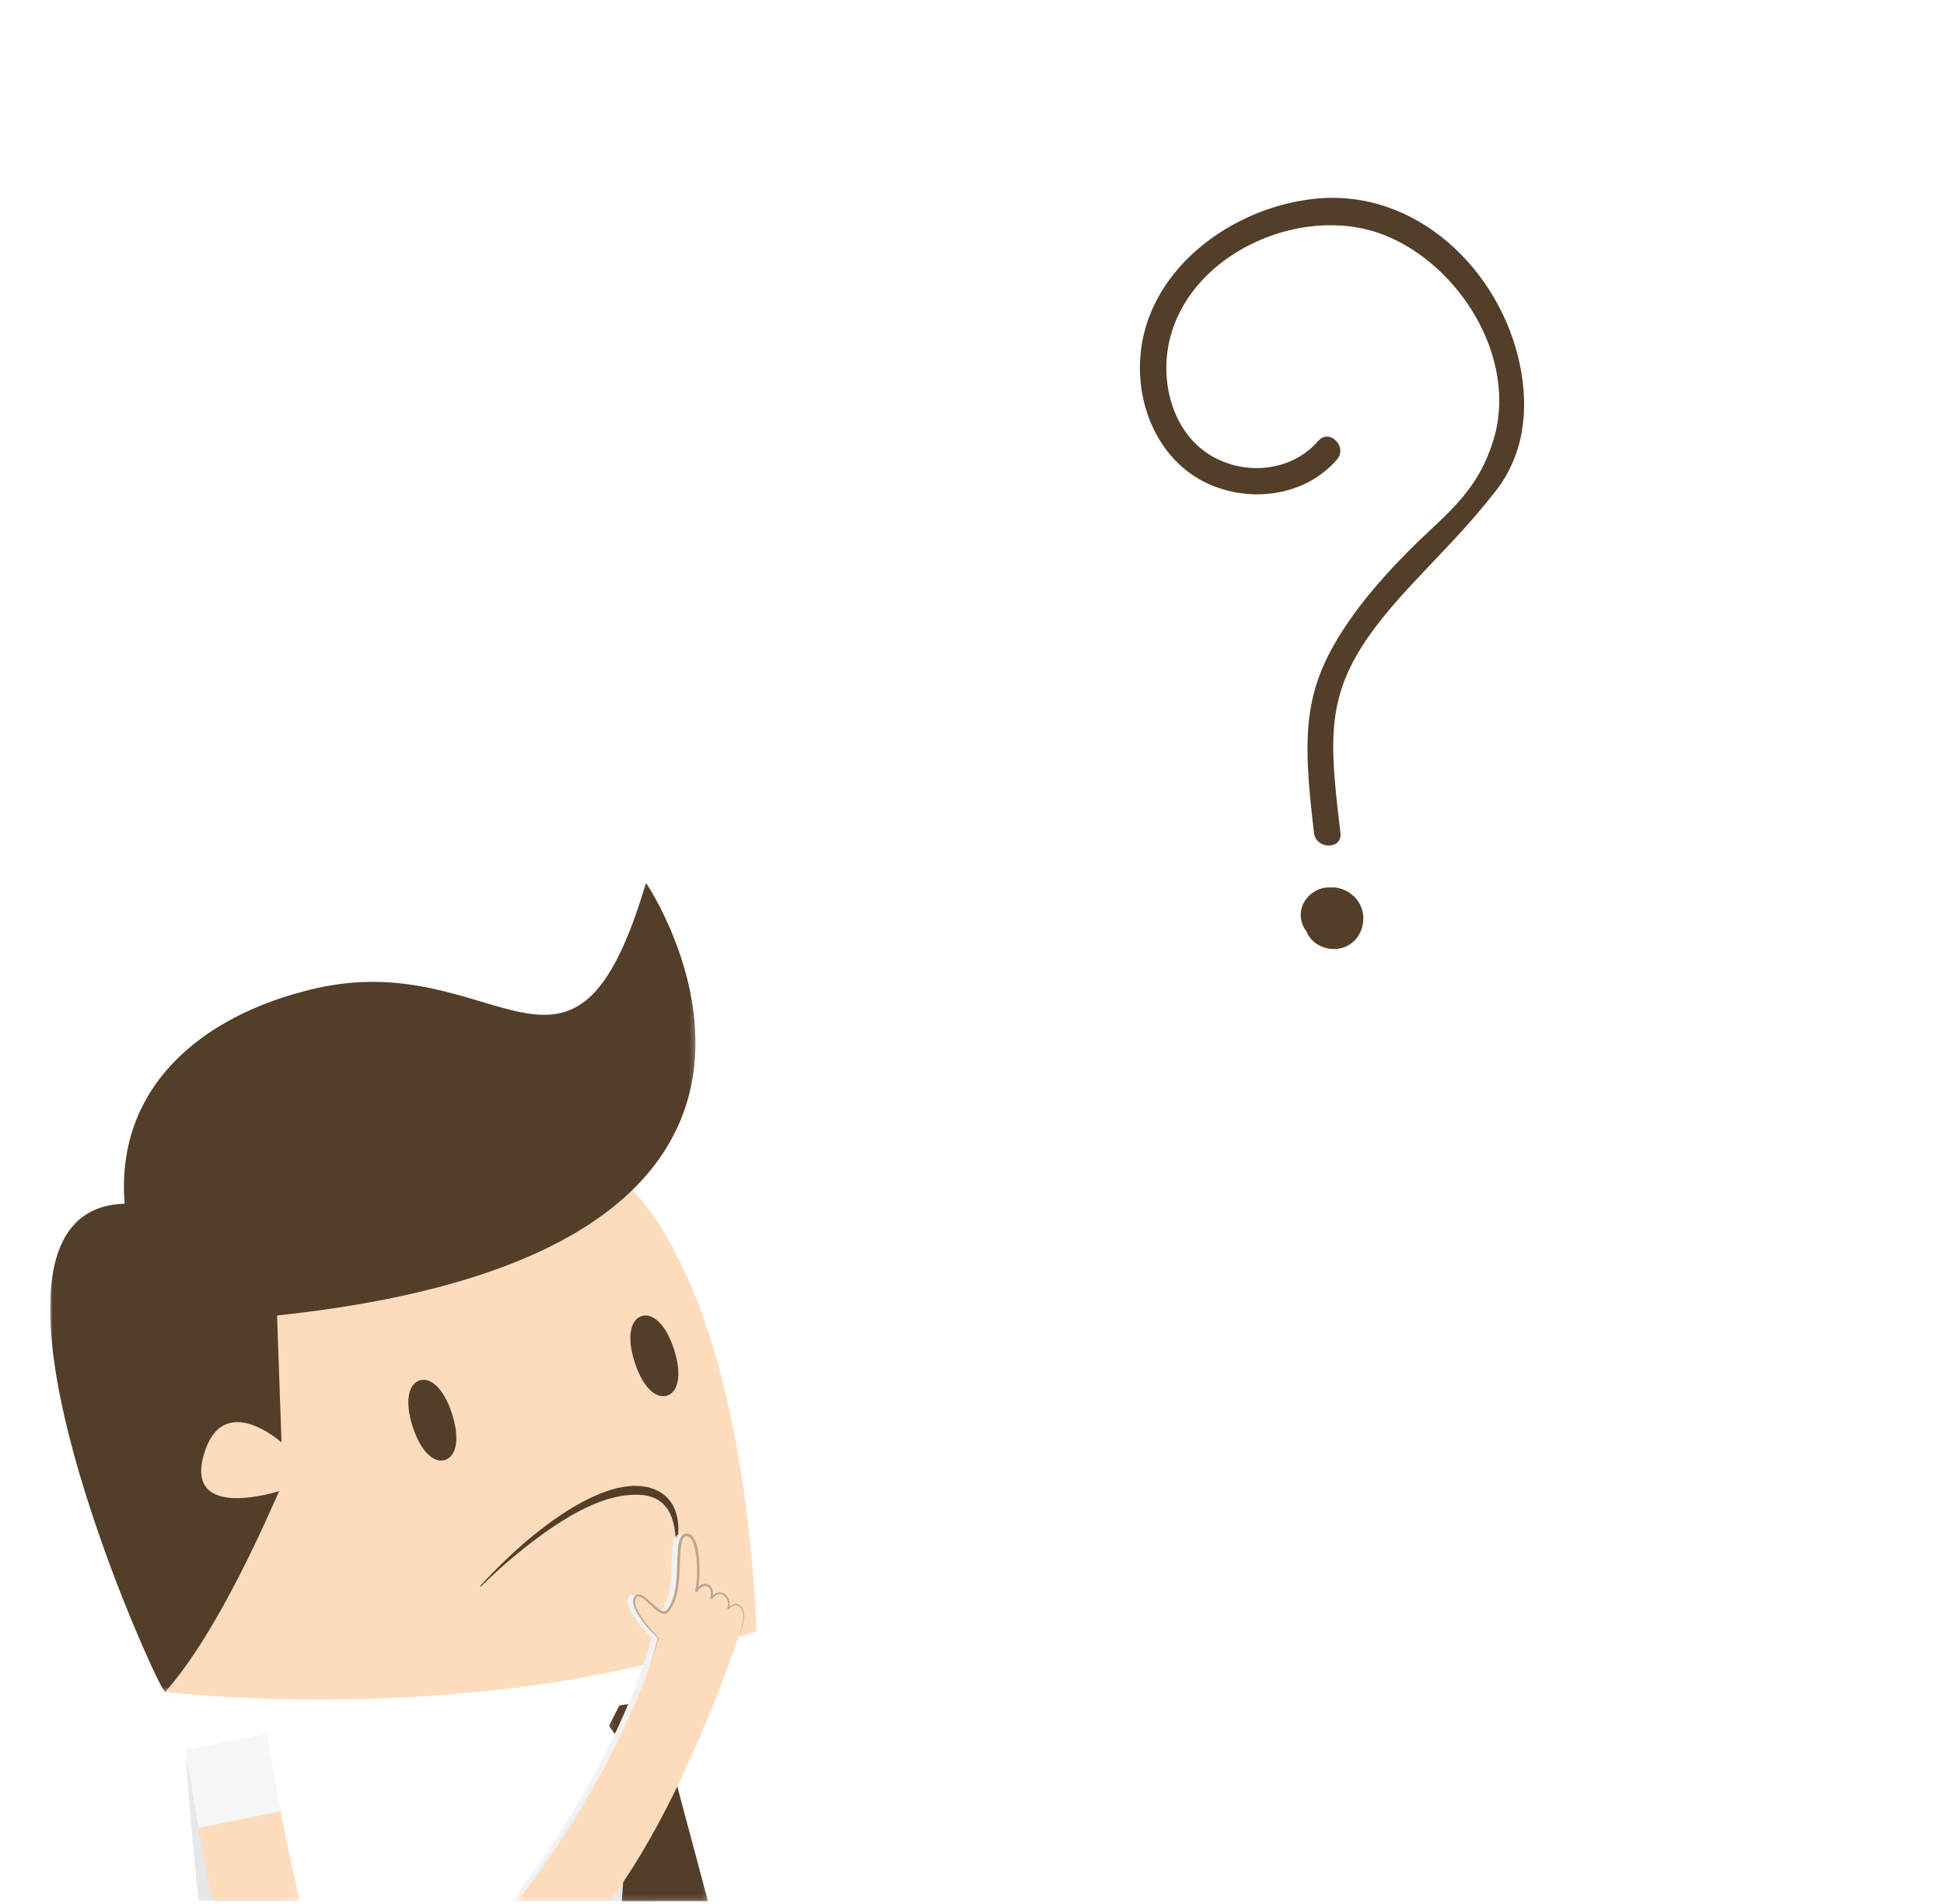
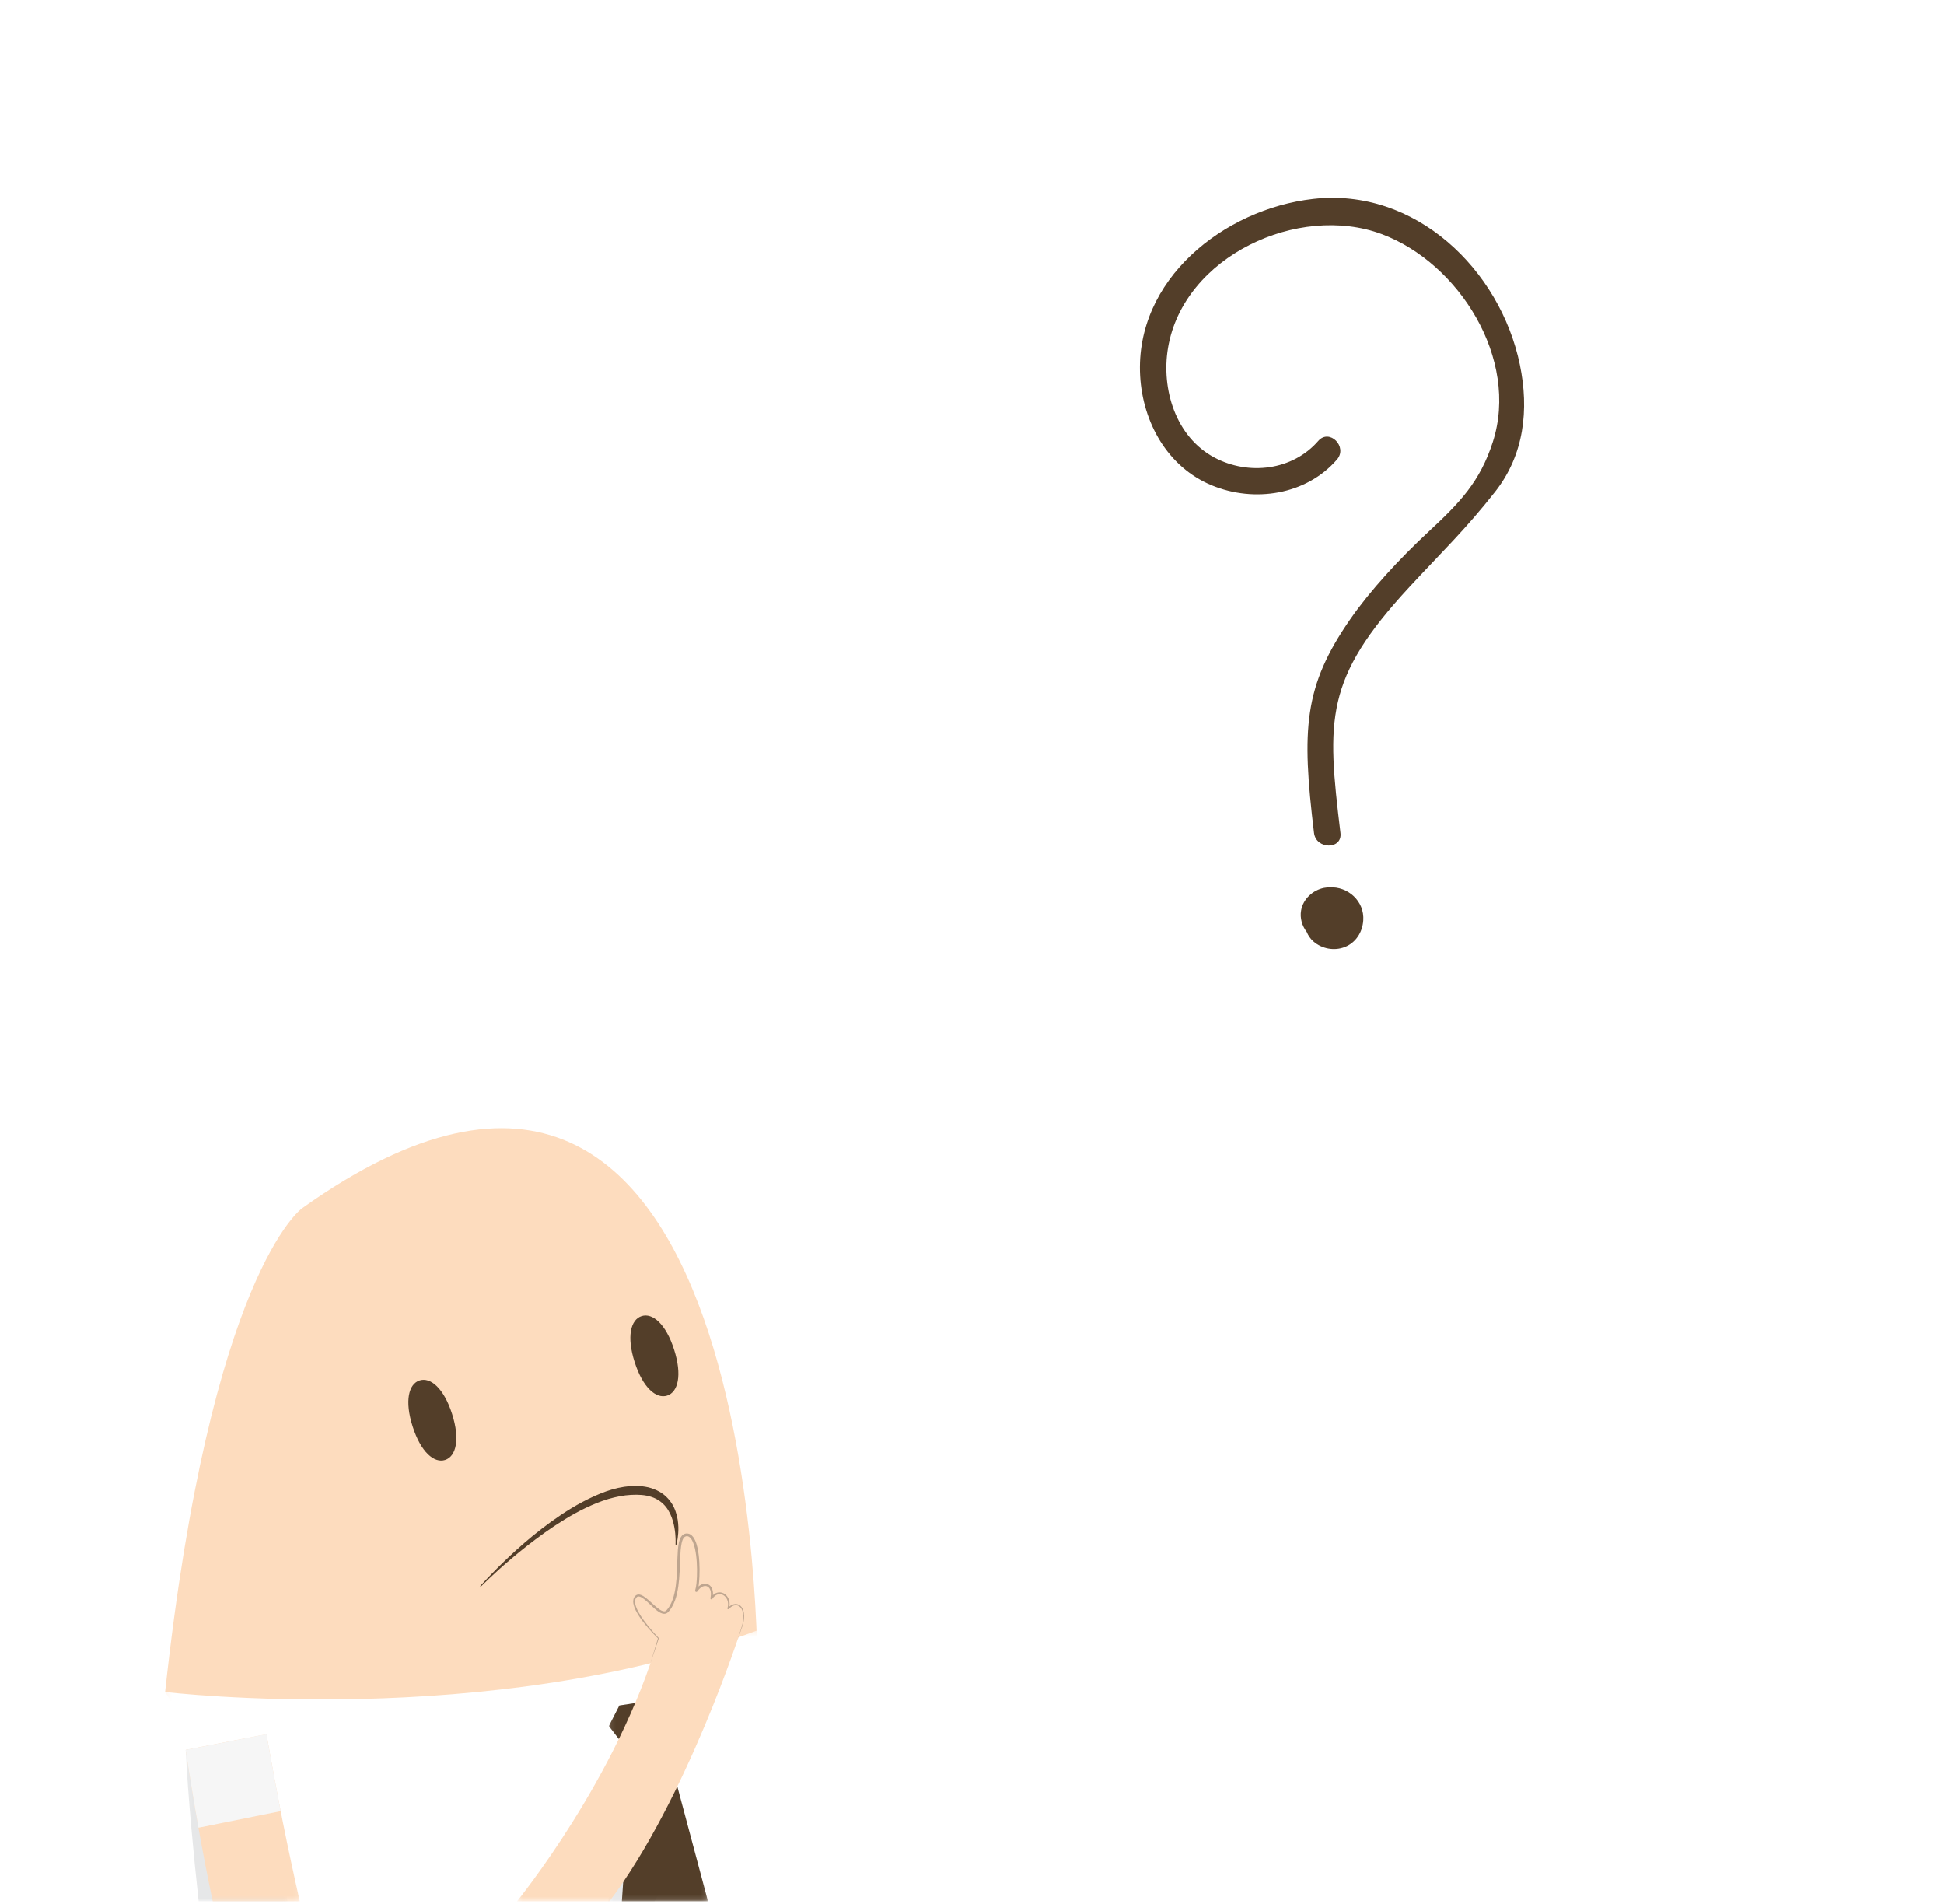
<svg xmlns="http://www.w3.org/2000/svg" xmlns:xlink="http://www.w3.org/1999/xlink" width="388px" height="380px" viewBox="0 0 388 380" version="1.1">
  <title>Page 1</title>
  <desc>Created with Sketch.</desc>
  <defs>
    <rect id="path-1" x="0" y="0" width="433" height="393" />
    <filter x="-4.1%" y="-4.0%" width="108.2%" height="108.1%" filterUnits="objectBoundingBox" id="filter-3">
      <feOffset dx="0" dy="0" in="SourceAlpha" result="shadowOffsetOuter1" />
      <feGaussianBlur stdDeviation="5" in="shadowOffsetOuter1" result="shadowBlurOuter1" />
      <feColorMatrix values="0 0 0 0 0   0 0 0 0 0   0 0 0 0 0  0 0 0 0.2 0" type="matrix" in="shadowBlurOuter1" result="shadowMatrixOuter1" />
      <feMerge>
        <feMergeNode in="shadowMatrixOuter1" />
        <feMergeNode in="SourceGraphic" />
      </feMerge>
    </filter>
    <polygon id="path-4" points="0.152 54.317 121.127 54.317 121.127 0.305 0.152 0.305 0.152 54.317" />
    <polygon id="path-6" points="0 161.535 0 0.057 128.812 0.057 128.812 161.535 7.06814241e-15 161.535" />
    <polygon id="path-8" points="0.112 32.073 20.421 32.073 20.421 0.33 0.112 0.33" />
    <polygon id="path-10" points="0.461 40.867 16.031 40.867 16.031 0.189 0.461 0.189" />
    <polygon id="path-12" points="0.083 40.867 19.869 40.867 19.869 0.189 0.083 0.189 0.083 40.867" />
    <polygon id="path-14" points="0.112 33.625 22.884 33.625 22.884 0.279 0.112 0.279 0.112 33.625" />
    <polygon id="path-16" points="45.376 73.457 0.309 73.457 0.309 0.209 45.376 0.209" />
    <polygon id="path-18" points="45.664 73.457 0.403 73.457 0.403 0.324 45.664 0.324" />
  </defs>
  <g id="Page-1" stroke="none" stroke-width="1" fill="none" fill-rule="evenodd">
    <g id="header-whith-basket" transform="translate(-130, -428)">
      <g id="Page-1" transform="translate(108, 415)">
        <mask id="mask-2" fill="white">
          <use xlink:href="#path-1" />
        </mask>
        <g id="Mask" />
        <g filter="url(#filter-3)" mask="url(#mask-2)">
          <g transform="translate(32, 23)">
            <path d="M141.201,324.588 C141.201,324.588 142.869,165.117 50.257,231.126 C50.257,231.126 32.011,244.126 22.957,327.623 C70.823,403.935 141.201,324.588 141.201,324.588" id="Fill-1" fill="#FDDCBE" />
            <g id="Group-5" stroke-width="1" fill="none" transform="translate(22.806, 315.078)">
              <mask id="mask-5" fill="white">
                <use xlink:href="#path-4" />
              </mask>
              <g id="Clip-4" />
              <path d="M0.152,12.545 C0.152,12.545 65.292,20.348 118.194,0.305 L121.127,54.317 L2.935,54.317 L0.152,12.545 Z" id="Fill-3" fill="#FFFFFF" mask="url(#mask-5)" />
            </g>
            <g id="Group-8" stroke-width="1" fill="none" transform="translate(0, 166.094)">
              <mask id="mask-7" fill="white">
                <use xlink:href="#path-6" />
              </mask>
              <g id="Clip-7" />
-               <path d="M118.934,0.057 C118.934,0.057 168.574,73.323 45.3,86.4 L46.187,111.739 C46.187,111.739 34.398,101.124 30.663,114.233 C26.862,127.58 45.731,121.436 45.731,121.436 C44.066,124.992 33.884,149.289 22.957,161.529 C22.141,162.442 -22.456,65.174 14.877,64.094 C13.04,41.555 29.304,26.617 52.901,21.157 C89.421,12.706 104.369,49.37 118.934,0.057" id="Fill-6" fill="#533E29" mask="url(#mask-7)" />
            </g>
            <g id="Group-11" stroke-width="1" fill="none" transform="translate(26.952, 337.322)">
              <mask id="mask-9" fill="white">
                <use xlink:href="#path-8" />
              </mask>
              <g id="Clip-10" />
              <path d="M20.421,32.073 C19.182,21.745 17.373,12.464 16.466,0.33 L0.112,1.849 C0.578,11.269 1.691,22.815 2.7,32.073 L20.421,32.073 Z" id="Fill-9" fill="#E6E7E8" mask="url(#mask-9)" />
            </g>
            <g id="Group-14" stroke-width="1" fill="none" transform="translate(110.918, 328.528)">
              <mask id="mask-11" fill="white">
                <use xlink:href="#path-10" />
              </mask>
              <g id="Clip-13" />
              <path d="M0.461,40.867 L9.711,40.867 C11.483,37.776 13.631,34.764 16.031,31.77 L12.383,10.908 L15.825,4.988 L12.991,0.189 L2.701,1.785 L0.601,5.892 L5.164,11.807 L0.461,40.867 Z" id="Fill-12" fill="#E6E7E8" mask="url(#mask-11)" />
            </g>
            <g id="Group-17" stroke-width="1" fill="none" transform="translate(111.437, 328.528)">
              <mask id="mask-13" fill="white">
                <use xlink:href="#path-12" />
              </mask>
              <g id="Clip-16" />
              <polygon id="Fill-15" fill="#533E29" mask="url(#mask-13)" points="2.678 40.867 19.869 40.867 11.865 10.908 15.306 4.988 12.472 0.189 2.182 1.785 0.083 5.892 4.646 11.807" />
            </g>
            <g id="Group-20" stroke-width="1" fill="none" transform="translate(26.952, 335.77)">
              <mask id="mask-15" fill="white">
                <use xlink:href="#path-14" />
              </mask>
              <g id="Clip-19" />
              <path d="M22.884,33.625 C20.396,22.651 18.542,13.427 16.236,0.279 L0.112,3.401 C1.559,13.084 3.497,24.181 5.506,33.625 L22.884,33.625 Z" id="Fill-18" fill="#FDDCBE" mask="url(#mask-15)" />
            </g>
            <path d="M80.225,272.132 C81.868,277.259 81.006,280.63 78.833,281.324 C76.66,282.017 73.999,279.772 72.355,274.644 C70.712,269.516 71.574,266.147 73.746,265.452 C75.92,264.759 78.581,267.004 80.225,272.132" id="Fill-21" fill="#533E29" />
            <path d="M124.537,259.297 C126.18,264.424 125.319,267.794 123.146,268.489 C120.973,269.182 118.311,266.937 116.668,261.809 C115.024,256.681 115.886,253.311 118.058,252.618 C120.232,251.924 122.893,254.169 124.537,259.297" id="Fill-23" fill="#533E29" />
            <path d="M43.188,336.049 L27.064,339.171 C27.803,344.117 28.671,349.432 29.611,354.707 L46.021,351.402 C45.103,346.713 44.188,341.75 43.188,336.049" id="Fill-25" fill="#F6F6F6" />
            <path d="M85.829,306.504 C85.829,306.504 88.015,304.007 91.645,300.593 C92.55,299.739 93.553,298.834 94.631,297.896 C95.705,296.954 96.882,296.011 98.116,295.052 C99.349,294.094 100.663,293.151 102.032,292.237 C103.401,291.322 104.834,290.448 106.325,289.666 C107.812,288.875 109.354,288.172 110.936,287.6 C112.521,287.037 114.166,286.661 115.806,286.532 L116.419,286.492 C116.625,286.496 116.829,286.501 117.033,286.505 C117.236,286.51 117.438,286.515 117.64,286.52 L117.715,286.522 L117.784,286.528 L117.819,286.532 L117.959,286.549 L118.238,286.582 C118.59,286.612 119.03,286.711 119.426,286.788 C119.813,286.9 120.195,286.998 120.559,287.154 C121.29,287.441 121.977,287.818 122.557,288.294 C123.136,288.769 123.615,289.316 123.994,289.884 C124.38,290.449 124.643,291.044 124.842,291.615 C125.038,292.186 125.181,292.737 125.255,293.26 C125.419,294.304 125.415,295.214 125.358,295.953 C125.302,296.691 125.22,297.263 125.134,297.648 C125.052,298.034 124.993,298.238 124.993,298.238 L124.826,298.207 C124.826,298.207 124.84,298.003 124.839,297.617 C124.834,297.233 124.835,296.668 124.762,295.96 C124.685,295.254 124.559,294.4 124.287,293.475 C124.019,292.553 123.59,291.552 122.893,290.674 C122.193,289.804 121.216,289.076 119.997,288.691 C118.797,288.28 117.376,288.206 115.921,288.29 C114.461,288.362 112.947,288.674 111.428,289.107 C109.912,289.558 108.408,290.177 106.937,290.874 C105.467,291.574 104.035,292.373 102.66,293.218 C101.284,294.061 99.955,294.94 98.702,295.84 C96.192,297.635 93.93,299.435 92.04,301.035 C88.26,304.242 85.953,306.62 85.953,306.62 L85.829,306.504 Z" id="Fill-27" fill="#533E29" />
            <g id="Group-31" stroke-width="1" fill="none" transform="translate(91.741, 295.938)">
              <mask id="mask-17" fill="white">
                <use xlink:href="#path-16" />
              </mask>
              <g id="Clip-30" />
-               <path d="M44.882,18.94 C44.882,18.94 34.141,52.852 18.767,73.394 L0.309,73.458 C0.309,73.458 20.378,48.716 28.355,20.867 C28.355,20.867 22.355,15.013 23.666,12.8 C24.977,10.587 28.545,17.171 30.126,15.457 C33.866,11.402 31.004,0.556 33.828,0.218 C36.652,-0.121 36.542,9.534 35.889,11.369 C37.289,9.229 39.551,10.114 38.903,12.885 C40.4,10.581 43.044,12.452 42.252,14.899 C44.223,12.824 46.366,14.987 44.882,18.94" id="Fill-29" fill="#F2F2F2" mask="url(#mask-17)" />
            </g>
            <g id="Group-34" stroke-width="1" fill="none" transform="translate(92.777, 295.938)">
              <mask id="mask-19" fill="white">
                <use xlink:href="#path-18" />
              </mask>
              <g id="Clip-33" />
              <path d="M45.161,19.092 C45.161,19.092 34.305,52.967 18.861,73.457 L0.403,73.457 C0.403,73.457 20.556,48.784 28.628,20.963 C28.628,20.963 22.648,15.089 23.966,12.88 C25.285,10.671 28.83,17.267 30.417,15.559 C34.171,11.517 31.347,0.661 34.171,0.332 C36.997,0.003 36.854,9.658 36.194,11.491 C37.601,9.355 39.862,10.248 39.203,13.017 C40.709,10.718 43.346,12.598 42.545,15.041 C44.523,12.974 46.659,15.144 45.161,19.092" id="Fill-32" fill="#FDDCBE" mask="url(#mask-19)" />
            </g>
            <path d="M138.467,311.852 C138.421,311.65 138.395,311.442 138.308,311.249 C138.247,311.048 138.129,310.87 138.019,310.688 C137.878,310.525 137.732,310.365 137.536,310.256 C137.348,310.15 137.13,310.075 136.909,310.072 C136.798,310.053 136.69,310.071 136.582,310.092 C136.473,310.108 136.365,310.125 136.267,310.173 C136.169,310.215 136.063,310.247 135.97,310.3 L135.701,310.471 C135.653,310.501 135.613,310.539 135.57,310.574 C135.592,310.465 135.595,310.352 135.61,310.241 C135.631,310.108 135.615,309.974 135.607,309.84 C135.606,309.705 135.578,309.573 135.544,309.442 C135.521,309.308 135.475,309.181 135.419,309.057 C135.375,308.928 135.306,308.81 135.231,308.695 C135.167,308.574 135.073,308.473 134.982,308.371 C134.898,308.26 134.78,308.184 134.674,308.095 C134.568,308.006 134.434,307.956 134.314,307.885 C134.184,307.837 134.048,307.793 133.911,307.764 C133.77,307.758 133.628,307.719 133.488,307.745 C133.347,307.764 133.203,307.768 133.073,307.827 C132.939,307.871 132.805,307.917 132.691,307.999 C132.571,308.07 132.449,308.14 132.354,308.24 C132.331,308.262 132.306,308.284 132.281,308.305 C132.281,308.293 132.285,308.282 132.285,308.27 C132.29,308.146 132.312,308.022 132.296,307.896 C132.284,307.769 132.287,307.643 132.263,307.518 C132.218,307.266 132.142,307.014 132.008,306.782 C131.931,306.671 131.87,306.55 131.763,306.46 L131.613,306.317 L131.436,306.207 C131.322,306.122 131.178,306.102 131.048,306.052 C130.911,306.039 130.769,306.007 130.635,306.025 C130.498,306.04 130.36,306.049 130.236,306.099 C130.104,306.135 129.981,306.184 129.869,306.252 C129.748,306.309 129.64,306.381 129.541,306.463 C129.493,306.496 129.454,306.539 129.409,306.577 C129.437,306.4 129.46,306.224 129.482,306.046 C129.537,305.564 129.571,305.081 129.592,304.598 C129.635,303.632 129.631,302.666 129.574,301.7 C129.516,300.735 129.411,299.769 129.196,298.812 C129.085,298.334 128.95,297.858 128.744,297.395 C128.531,296.945 128.267,296.459 127.749,296.163 L127.548,296.068 C127.473,296.044 127.388,296.028 127.308,296.012 C127.118,295.979 127.09,295.994 126.884,296.004 C126.58,296.046 126.298,296.214 126.099,296.43 C125.724,296.876 125.594,297.384 125.481,297.867 C125.28,298.844 125.251,299.81 125.206,300.77 C125.134,302.689 125.122,304.6 124.865,306.477 C124.732,307.412 124.554,308.344 124.231,309.219 C124.076,309.659 123.877,310.079 123.646,310.477 C123.521,310.67 123.413,310.85 123.26,311.036 L123.031,311.312 C122.971,311.368 122.901,311.442 122.826,311.473 C122.536,311.633 122.096,311.463 121.722,311.216 C121.34,310.973 120.979,310.667 120.624,310.353 C119.906,309.729 119.241,309.028 118.392,308.485 C118.174,308.357 117.939,308.238 117.661,308.186 C117.386,308.128 117.048,308.2 116.827,308.417 C116.41,308.8 116.316,309.416 116.4,309.903 C116.568,310.913 117.082,311.762 117.602,312.573 C118.135,313.381 118.736,314.136 119.367,314.862 C119.989,315.575 120.634,316.263 121.311,316.924 L119.822,321.89 L121.486,316.926 C121.495,316.898 121.489,316.866 121.467,316.843 L121.465,316.841 C120.8,316.156 120.164,315.44 119.557,314.703 C118.955,313.963 118.373,313.204 117.863,312.404 C117.366,311.607 116.886,310.754 116.756,309.858 C116.693,309.417 116.784,308.968 117.092,308.694 C117.352,308.438 117.801,308.59 118.178,308.832 C118.942,309.337 119.603,310.046 120.317,310.692 C120.675,311.017 121.039,311.345 121.464,311.619 C121.676,311.756 121.905,311.884 122.173,311.96 C122.433,312.039 122.767,312.054 123.048,311.906 C123.193,311.837 123.296,311.737 123.405,311.625 L123.636,311.35 C123.788,311.168 123.936,310.939 124.07,310.731 C124.323,310.302 124.537,309.854 124.704,309.391 C125.049,308.468 125.238,307.507 125.378,306.549 C125.652,304.628 125.674,302.699 125.757,300.793 C125.803,299.843 125.848,298.886 126.032,297.983 C126.126,297.541 126.263,297.091 126.513,296.798 C126.642,296.664 126.788,296.577 126.962,296.548 C126.992,296.547 127.212,296.527 127.253,296.557 L127.364,296.583 L127.487,296.642 C127.819,296.819 128.067,297.213 128.253,297.617 C128.44,298.029 128.572,298.477 128.68,298.93 C128.891,299.842 128.999,300.786 129.061,301.732 C129.122,302.678 129.132,303.629 129.095,304.577 C129.049,305.512 128.997,306.498 128.745,307.347 C128.717,307.442 128.75,307.549 128.834,307.611 C128.941,307.69 129.093,307.668 129.173,307.56 L129.371,307.295 C129.431,307.201 129.516,307.133 129.588,307.052 C129.66,306.969 129.742,306.9 129.828,306.837 C129.909,306.766 129.996,306.707 130.09,306.662 C130.179,306.604 130.273,306.566 130.371,306.538 C130.466,306.495 130.566,306.492 130.664,306.477 C130.762,306.461 130.857,306.487 130.954,306.49 C131.041,306.528 131.144,306.531 131.221,306.593 L131.346,306.666 L131.453,306.766 C131.532,306.825 131.577,306.921 131.638,307.001 C131.743,307.175 131.809,307.378 131.85,307.589 C131.873,307.693 131.871,307.805 131.884,307.913 C131.901,308.021 131.882,308.133 131.88,308.243 C131.882,308.466 131.82,308.687 131.789,308.91 L131.788,308.915 C131.779,308.984 131.806,309.057 131.866,309.102 C131.954,309.168 132.079,309.15 132.146,309.062 L132.36,308.778 C132.424,308.675 132.524,308.611 132.604,308.526 C132.684,308.437 132.784,308.381 132.881,308.32 C132.974,308.249 133.081,308.214 133.187,308.176 C133.291,308.124 133.405,308.123 133.515,308.104 C133.626,308.079 133.738,308.113 133.851,308.112 C133.961,308.135 134.07,308.169 134.177,308.205 C134.275,308.264 134.387,308.299 134.476,308.373 C134.564,308.448 134.667,308.506 134.738,308.6 C134.817,308.686 134.899,308.769 134.955,308.874 C135.022,308.971 135.083,309.071 135.123,309.183 C135.174,309.29 135.216,309.4 135.238,309.517 C135.269,309.632 135.297,309.748 135.299,309.867 C135.308,309.986 135.326,310.105 135.308,310.225 C135.293,310.343 135.303,310.465 135.268,310.582 L135.185,310.934 C135.176,310.979 135.186,311.03 135.218,311.066 C135.272,311.128 135.366,311.133 135.427,311.079 C135.574,310.954 135.704,310.802 135.862,310.696 L136.1,310.534 C136.182,310.485 136.272,310.457 136.357,310.417 C136.442,310.37 136.534,310.355 136.625,310.339 C136.716,310.318 136.808,310.3 136.899,310.315 C137.083,310.311 137.263,310.368 137.425,310.453 C137.5,310.507 137.589,310.543 137.654,310.611 L137.852,310.814 C137.954,310.976 138.068,311.132 138.128,311.32 C138.216,311.495 138.244,311.692 138.295,311.882 C138.328,312.076 138.342,312.274 138.36,312.471 C138.354,312.67 138.36,312.87 138.344,313.068 C138.318,313.266 138.299,313.466 138.268,313.663 L138.137,314.25 C138.084,314.444 138.018,314.634 137.959,314.826 L137.233,317.141 L138.044,314.856 C138.109,314.664 138.182,314.473 138.241,314.279 L138.39,313.686 C138.427,313.486 138.453,313.283 138.485,313.081 C138.507,312.878 138.507,312.672 138.518,312.468 C138.506,312.263 138.497,312.056 138.467,311.852" id="Fill-35" fill="#BEA58F" />
-             <path d="M367.953,105.134 C367.953,163.198 330.96,210.268 256.586,210.268 C182.212,210.268 145.218,163.198 145.218,105.134 C145.218,47.07 182.212,5.17303973e-05 256.586,5.17303973e-05 C330.96,5.17303973e-05 367.953,47.07 367.953,105.134" id="Fill-37" fill="#FFFFFF" />
+             <path d="M367.953,105.134 C367.953,163.198 330.96,210.268 256.586,210.268 C182.212,210.268 145.218,163.198 145.218,105.134 C330.96,5.17303973e-05 367.953,47.07 367.953,105.134" id="Fill-37" fill="#FFFFFF" />
            <path d="M293.348,62.76 C289.407,43.783 272.485,27.372 252.077,29.696 C234.272,31.723 216.5,45.782 217.56,65.005 C218.072,74.281 223.027,83.215 231.873,86.855 C240.353,90.344 250.699,88.772 256.838,81.708 C259.054,79.159 255.337,75.418 253.107,77.984 C247.981,83.882 239.209,84.929 232.393,81.304 C224.659,77.191 221.734,67.648 223.122,59.412 C226.209,41.099 249.195,30.537 265.763,36.709 C281.177,42.45 293.297,61.631 287.949,78.2 C285.383,86.148 281.362,90.294 275.161,96.06 C269.264,101.543 263.473,107.831 259.51,113.54 C250.196,126.954 249.764,135.497 252.263,156.213 C252.664,159.536 257.945,159.576 257.54,156.213 C254.808,133.559 254.329,125.48 271.268,107.17 C277.813,100.096 282.418,95.742 288.425,88.109 C294.211,80.757 295.21,71.727 293.348,62.76" id="Fill-39" fill="#533E29" />
            <path d="M255.392,167.068 C255.019,167.068 254.642,167.091 254.256,167.167 C252.016,167.613 250.081,169.399 249.684,171.668 C249.416,173.203 249.879,174.757 250.808,175.959 C251.09,176.652 251.52,177.302 252.148,177.853 C253.842,179.338 256.321,179.791 258.418,178.961 C260.615,178.093 261.92,176.009 262.089,173.697 C262.377,169.772 258.971,166.846 255.392,167.068" id="Fill-41" fill="#533E29" />
            <path d="M176.668,203.825 C176.668,207.383 173.778,210.267 170.213,210.267 C166.649,210.267 163.759,207.383 163.759,203.825 C163.759,200.267 166.649,197.383 170.213,197.383 C173.778,197.383 176.668,200.267 176.668,203.825" id="Fill-43" fill="#FFFFFF" />
            <path d="M155.633,214.097 C155.633,215.79 154.258,217.163 152.562,217.163 C150.865,217.163 149.49,215.79 149.49,214.097 C149.49,212.405 150.865,211.032 152.562,211.032 C154.258,211.032 155.633,212.405 155.633,214.097" id="Fill-45" fill="#FFFFFF" />
          </g>
        </g>
      </g>
    </g>
  </g>
</svg>